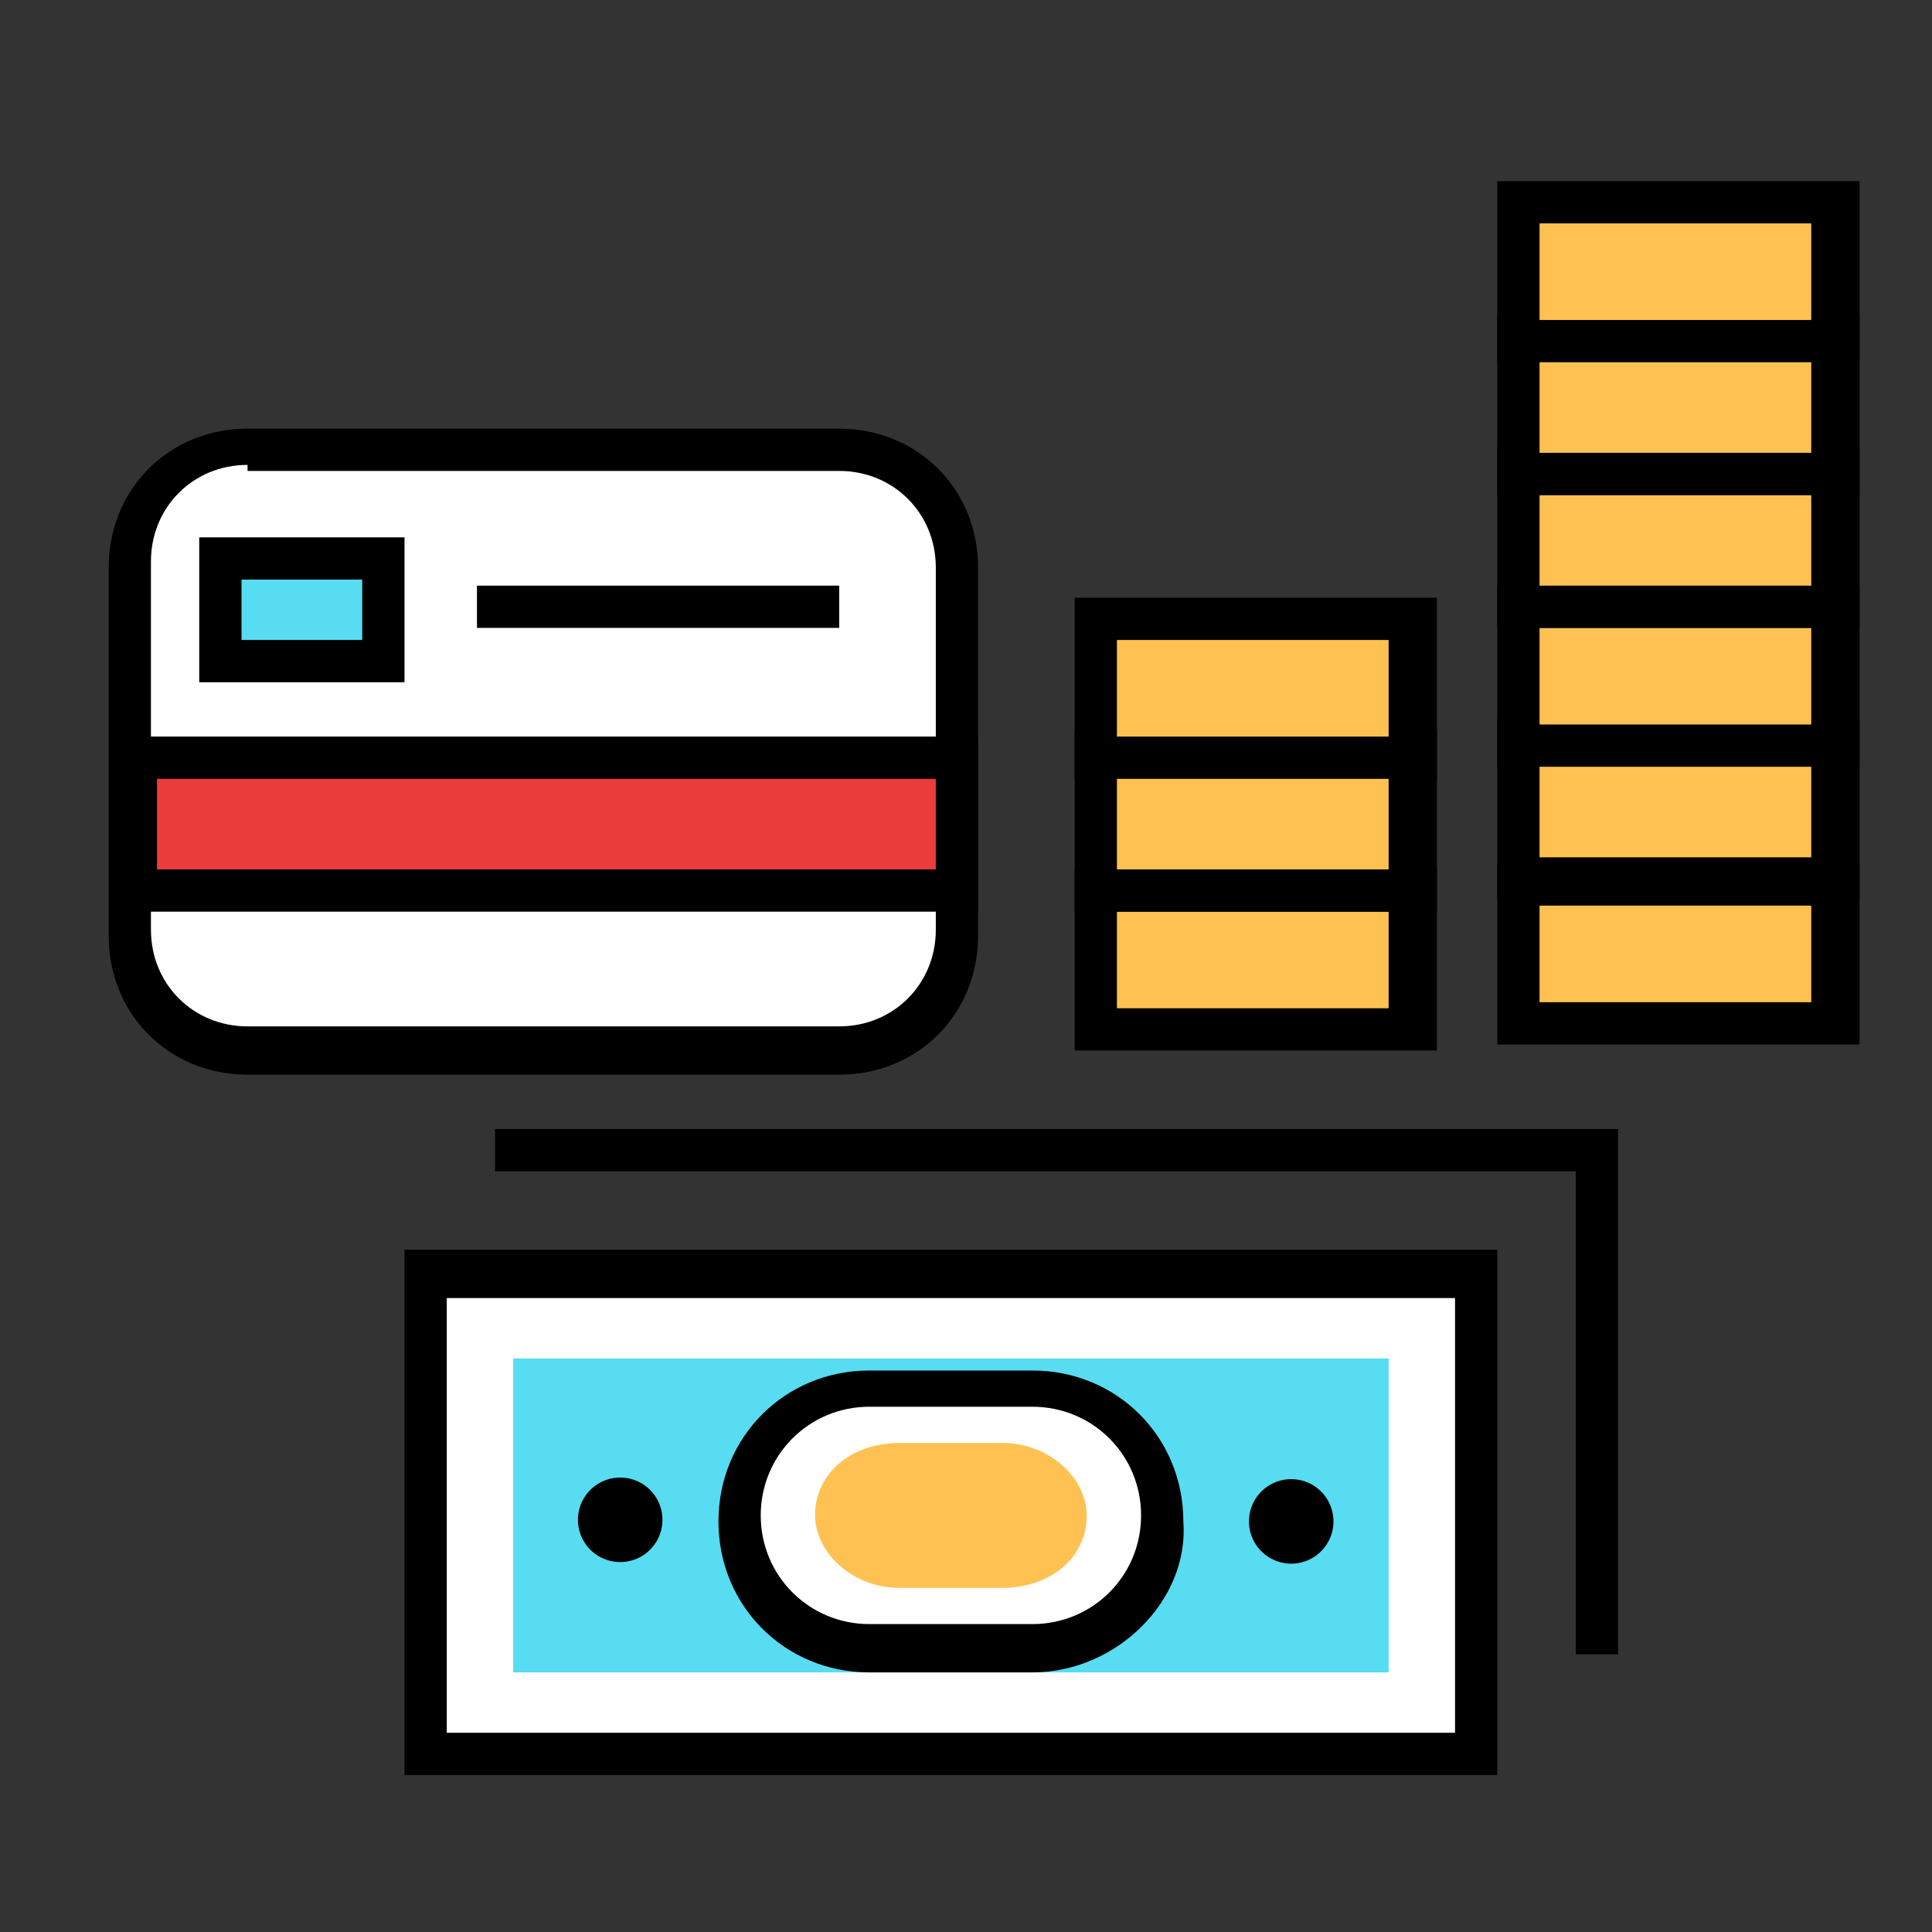
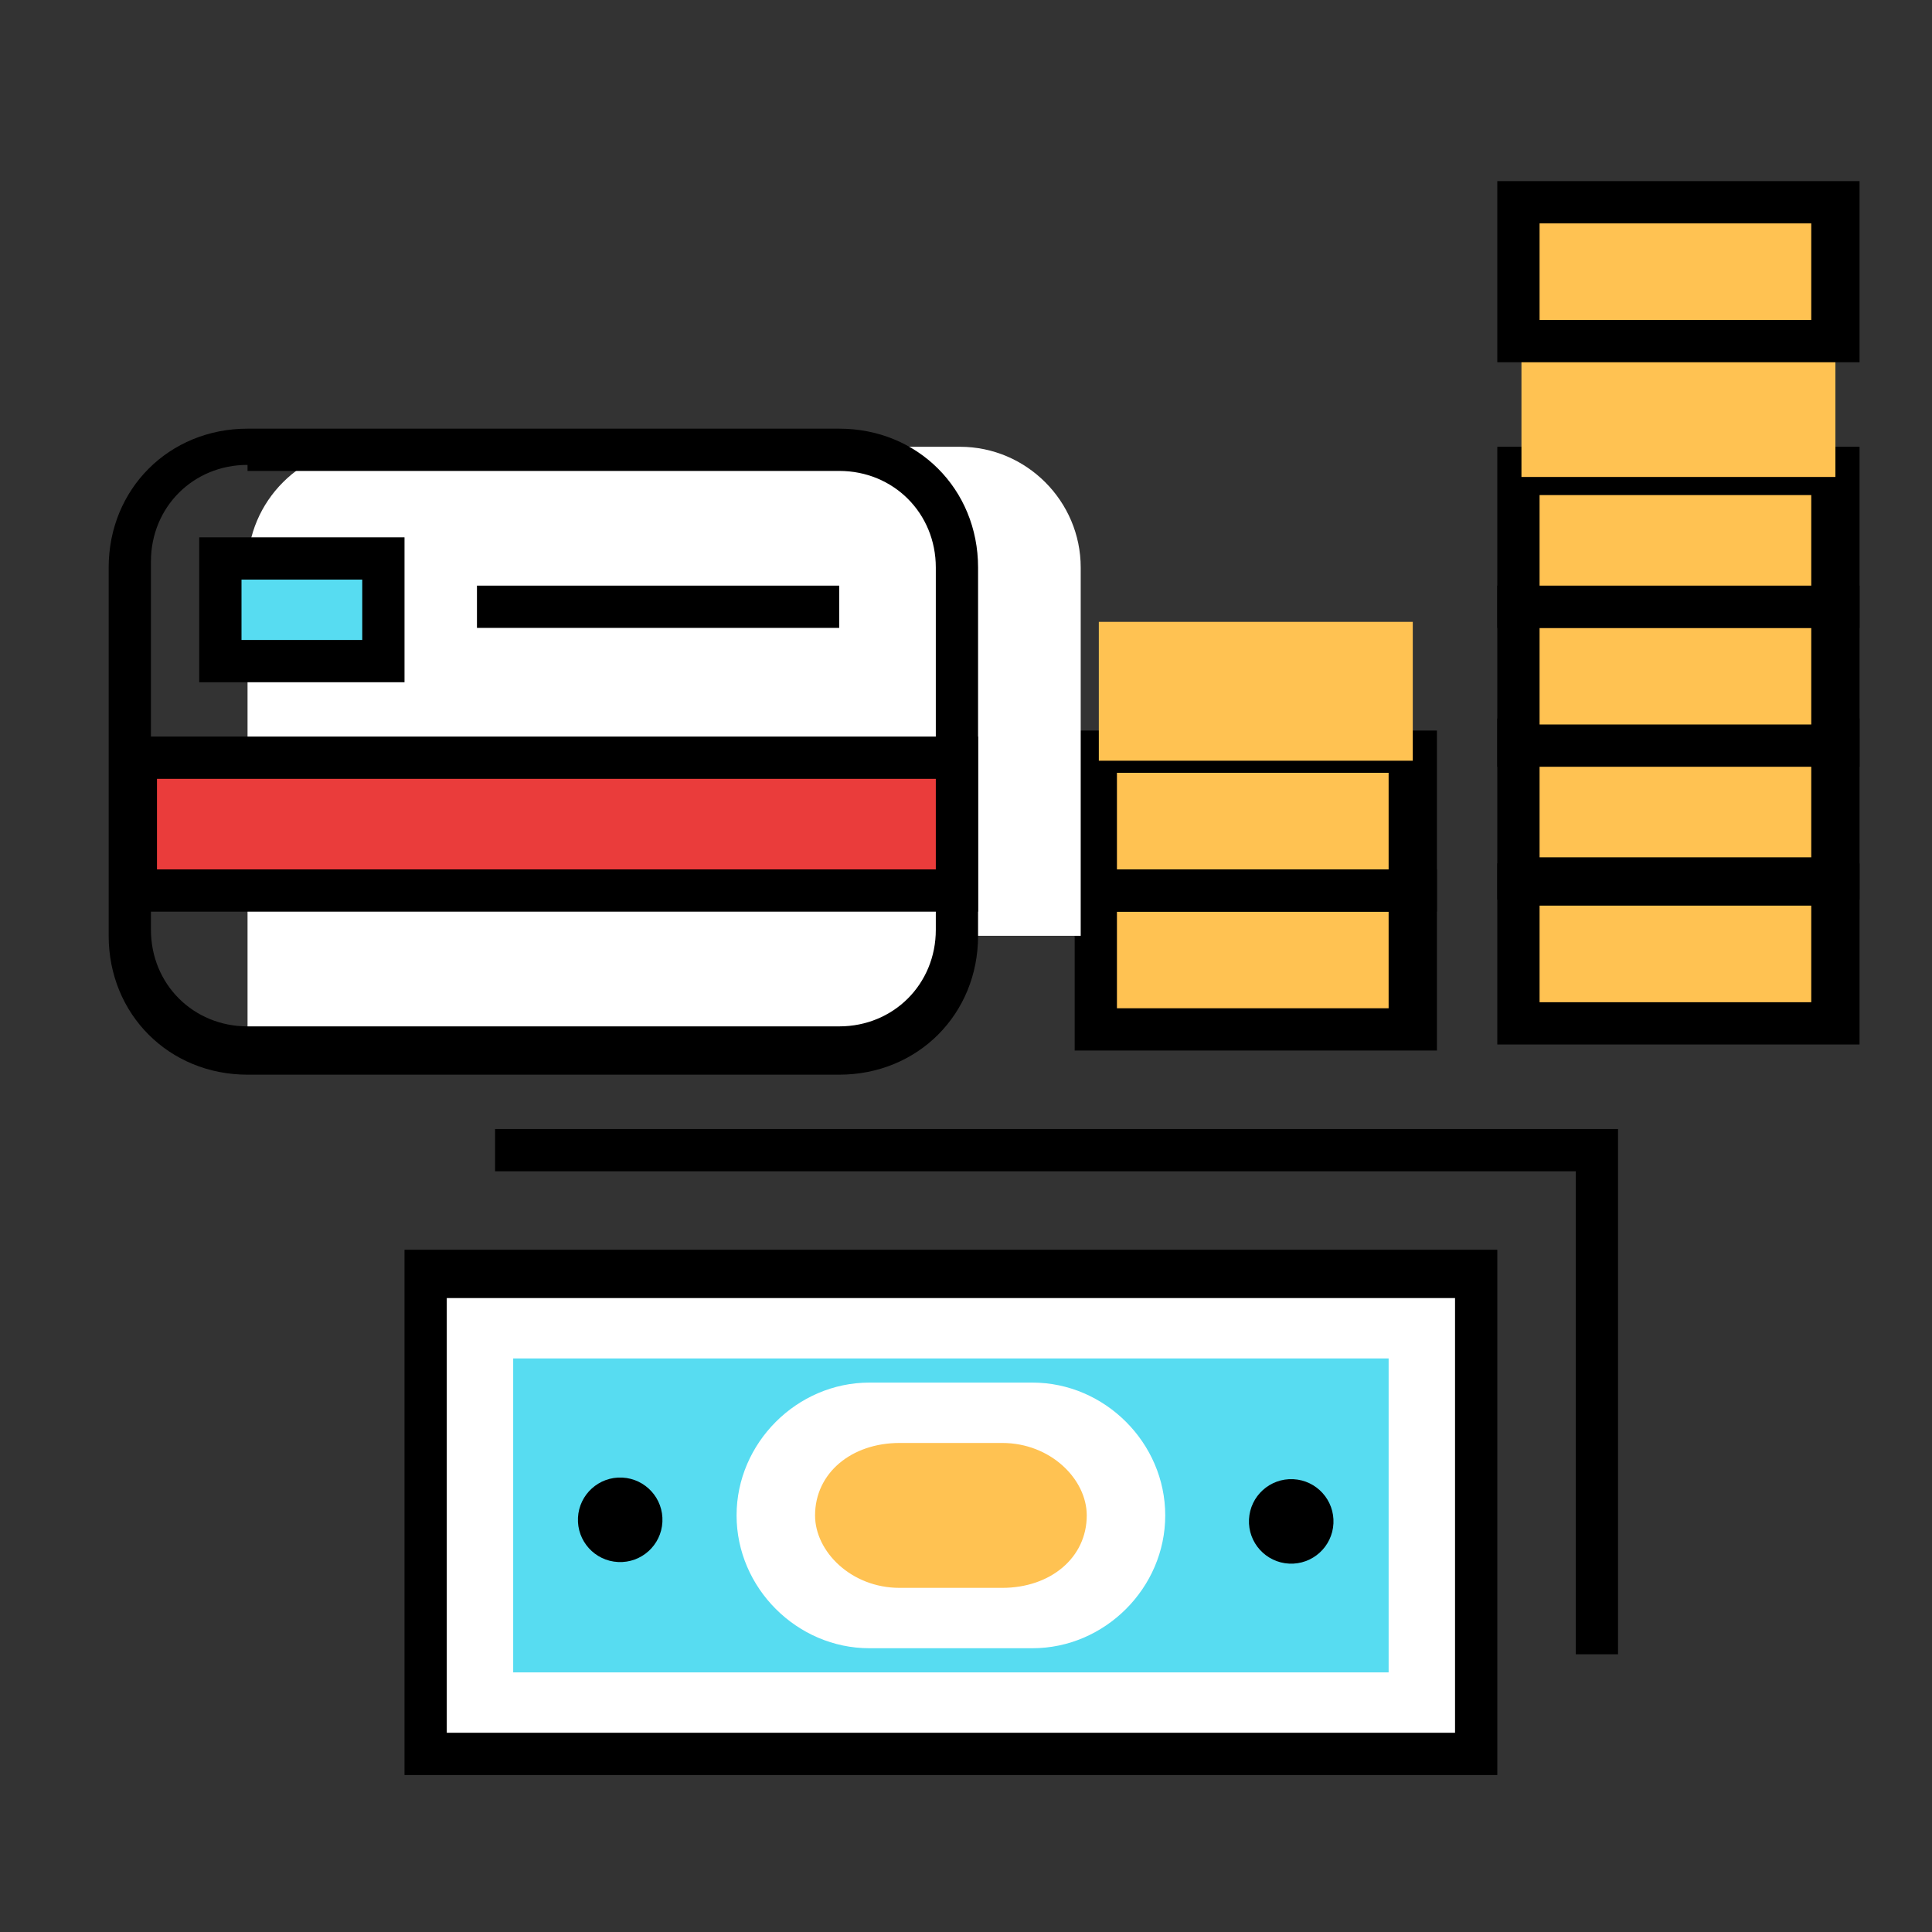
<svg xmlns="http://www.w3.org/2000/svg" version="1.1" id="Layer_1" x="0px" y="0px" viewBox="0 0 32 32" style="enable-background:new 0 0 32 32;" xml:space="preserve">
  <rect x="0" y="0" width="32" height="32" fill="#333333" stroke="none" />
  <style type="text/css">
	.st0{fill:#FFFFFF;}
	.st1{fill:#57DCF1;}
	.st2{fill:#FFC252;}
	.st3{fill:#EA3C3B;}
</style>
  <g>
    <g>
      <g>
        <rect x="7.1" y="21.1" class="st0" width="17.4" height="8" />
        <path d="M24.8,29.4H6.7v-8.7h18.1V29.4z M7.4,28.7h16.7v-7.2H7.4V28.7z" />
      </g>
      <g>
        <rect x="8.5" y="22.5" class="st1" width="14.5" height="5.2" />
      </g>
      <g>
        <path class="st0" d="M19.3,25.1c0,1.2-1,2.2-2.2,2.2h-2.7c-1.2,0-2.2-1-2.2-2.2l0,0c0-1.2,1-2.2,2.2-2.2h2.7     C18.3,22.9,19.3,23.9,19.3,25.1L19.3,25.1z" />
-         <path d="M17.1,27.7h-2.7c-1.4,0-2.5-1.1-2.5-2.5c0-1.4,1.1-2.5,2.5-2.5h2.7c1.4,0,2.5,1.1,2.5,2.5C19.7,26.5,18.5,27.7,17.1,27.7     z M14.4,23.3c-1,0-1.8,0.8-1.8,1.8c0,1,0.8,1.8,1.8,1.8h2.7c1,0,1.8-0.8,1.8-1.8c0-1-0.8-1.8-1.8-1.8H14.4z" />
      </g>
      <g>
        <path class="st2" d="M18,25.1c0,0.7-0.6,1.2-1.4,1.2h-1.7c-0.8,0-1.4-0.6-1.4-1.2l0,0c0-0.7,0.6-1.2,1.4-1.2h1.7     C17.4,23.9,18,24.5,18,25.1L18,25.1z" />
      </g>
      <g>
        <ellipse transform="matrix(4.906974e-02 -0.999 0.999 4.906974e-02 -15.403 34.126)" cx="10.2" cy="25.2" rx="0.7" ry="0.7" />
      </g>
      <g>
        <ellipse transform="matrix(4.868397e-02 -0.999 0.999 4.868397e-02 -4.83 45.351)" cx="21.4" cy="25.2" rx="0.7" ry="0.7" />
      </g>
    </g>
    <g>
      <g>
        <polygon points="26.8,27.4 26.1,27.4 26.1,19.4 8.2,19.4 8.2,18.7 26.8,18.7    " />
      </g>
    </g>
    <g>
      <g>
        <g>
          <g>
            <rect x="25.2" y="14.6" class="st2" width="5.2" height="2.3" />
          </g>
          <g>
            <path d="M30.8,17.3h-6v-3h6V17.3z M25.5,16.6h4.5V15h-4.5V16.6z" />
          </g>
        </g>
        <g>
          <g>
            <rect x="25.2" y="12.3" class="st2" width="5.2" height="2.3" />
          </g>
          <g>
            <path d="M30.8,14.9h-6v-3h6V14.9z M25.5,14.2h4.5v-1.6h-4.5V14.2z" />
          </g>
        </g>
        <g>
          <g>
            <rect x="25.2" y="10.1" class="st2" width="5.2" height="2.3" />
          </g>
          <g>
            <path d="M30.8,12.7h-6v-3h6V12.7z M25.5,12h4.5v-1.6h-4.5V12z" />
          </g>
        </g>
        <g>
          <g>
            <rect x="25.2" y="7.8" class="st2" width="5.2" height="2.3" />
          </g>
          <g>
            <path d="M30.8,10.4h-6v-3h6V10.4z M25.5,9.7h4.5V8.2h-4.5V9.7z" />
          </g>
        </g>
        <g>
          <g>
            <rect x="25.2" y="5.6" class="st2" width="5.2" height="2.3" />
          </g>
          <g>
-             <path d="M30.8,8.2h-6v-3h6V8.2z M25.5,7.5h4.5V5.9h-4.5V7.5z" />
-           </g>
+             </g>
        </g>
        <g>
          <g>
            <rect x="25.2" y="3.4" class="st2" width="5.2" height="2.3" />
          </g>
          <g>
            <path d="M30.8,6h-6V3h6V6z M25.5,5.3h4.5V3.7h-4.5V5.3z" />
          </g>
        </g>
      </g>
      <g>
        <g>
          <rect x="18.2" y="14.8" class="st2" width="5.2" height="2.3" />
        </g>
        <g>
          <path d="M23.8,17.4h-6v-3h6V17.4z M18.5,16.7h4.5v-1.6h-4.5V16.7z" />
        </g>
      </g>
      <g>
        <g>
          <rect x="18.2" y="12.5" class="st2" width="5.2" height="2.3" />
        </g>
        <g>
          <path d="M23.8,15.1h-6v-3h6V15.1z M18.5,14.4h4.5v-1.6h-4.5V14.4z" />
        </g>
      </g>
      <g>
        <g>
          <rect x="18.2" y="10.3" class="st2" width="5.2" height="2.3" />
        </g>
        <g>
-           <path d="M23.8,12.9h-6v-3h6V12.9z M18.5,12.2h4.5v-1.6h-4.5V12.2z" />
-         </g>
+           </g>
      </g>
    </g>
    <g>
-       <path class="st0" d="M15.9,15.5c0,1.1-0.9,2-2,2H4.1c-1.1,0-2-0.9-2-2V9.4c0-1.1,0.9-2,2-2h9.8c1.1,0,2,0.9,2,2V15.5z" />
+       <path class="st0" d="M15.9,15.5c0,1.1-0.9,2-2,2H4.1V9.4c0-1.1,0.9-2,2-2h9.8c1.1,0,2,0.9,2,2V15.5z" />
      <path d="M13.9,17.8H4.1c-1.3,0-2.3-1-2.3-2.3V9.4c0-1.3,1-2.3,2.3-2.3h9.8c1.3,0,2.3,1,2.3,2.3v6.1C16.2,16.8,15.2,17.8,13.9,17.8    z M4.1,7.7c-0.9,0-1.6,0.7-1.6,1.6v6.1c0,0.9,0.7,1.6,1.6,1.6h9.8c0.9,0,1.6-0.7,1.6-1.6V9.4c0-0.9-0.7-1.6-1.6-1.6H4.1z" />
    </g>
    <g>
      <rect x="2.2" y="12.6" class="st3" width="13.6" height="2.2" />
      <path d="M16.2,15.1H1.9v-2.9h14.3V15.1z M2.6,14.4h12.9v-1.5H2.6V14.4z" />
    </g>
    <g>
      <rect x="3.7" y="9.2" class="st1" width="2.7" height="1.7" />
      <path d="M6.7,11.3H3.3V8.9h3.4V11.3z M4,10.6h2v-1H4V10.6z" />
    </g>
    <g>
      <g>
        <rect x="7.9" y="9.7" width="6" height="0.7" />
      </g>
    </g>
  </g>
</svg>